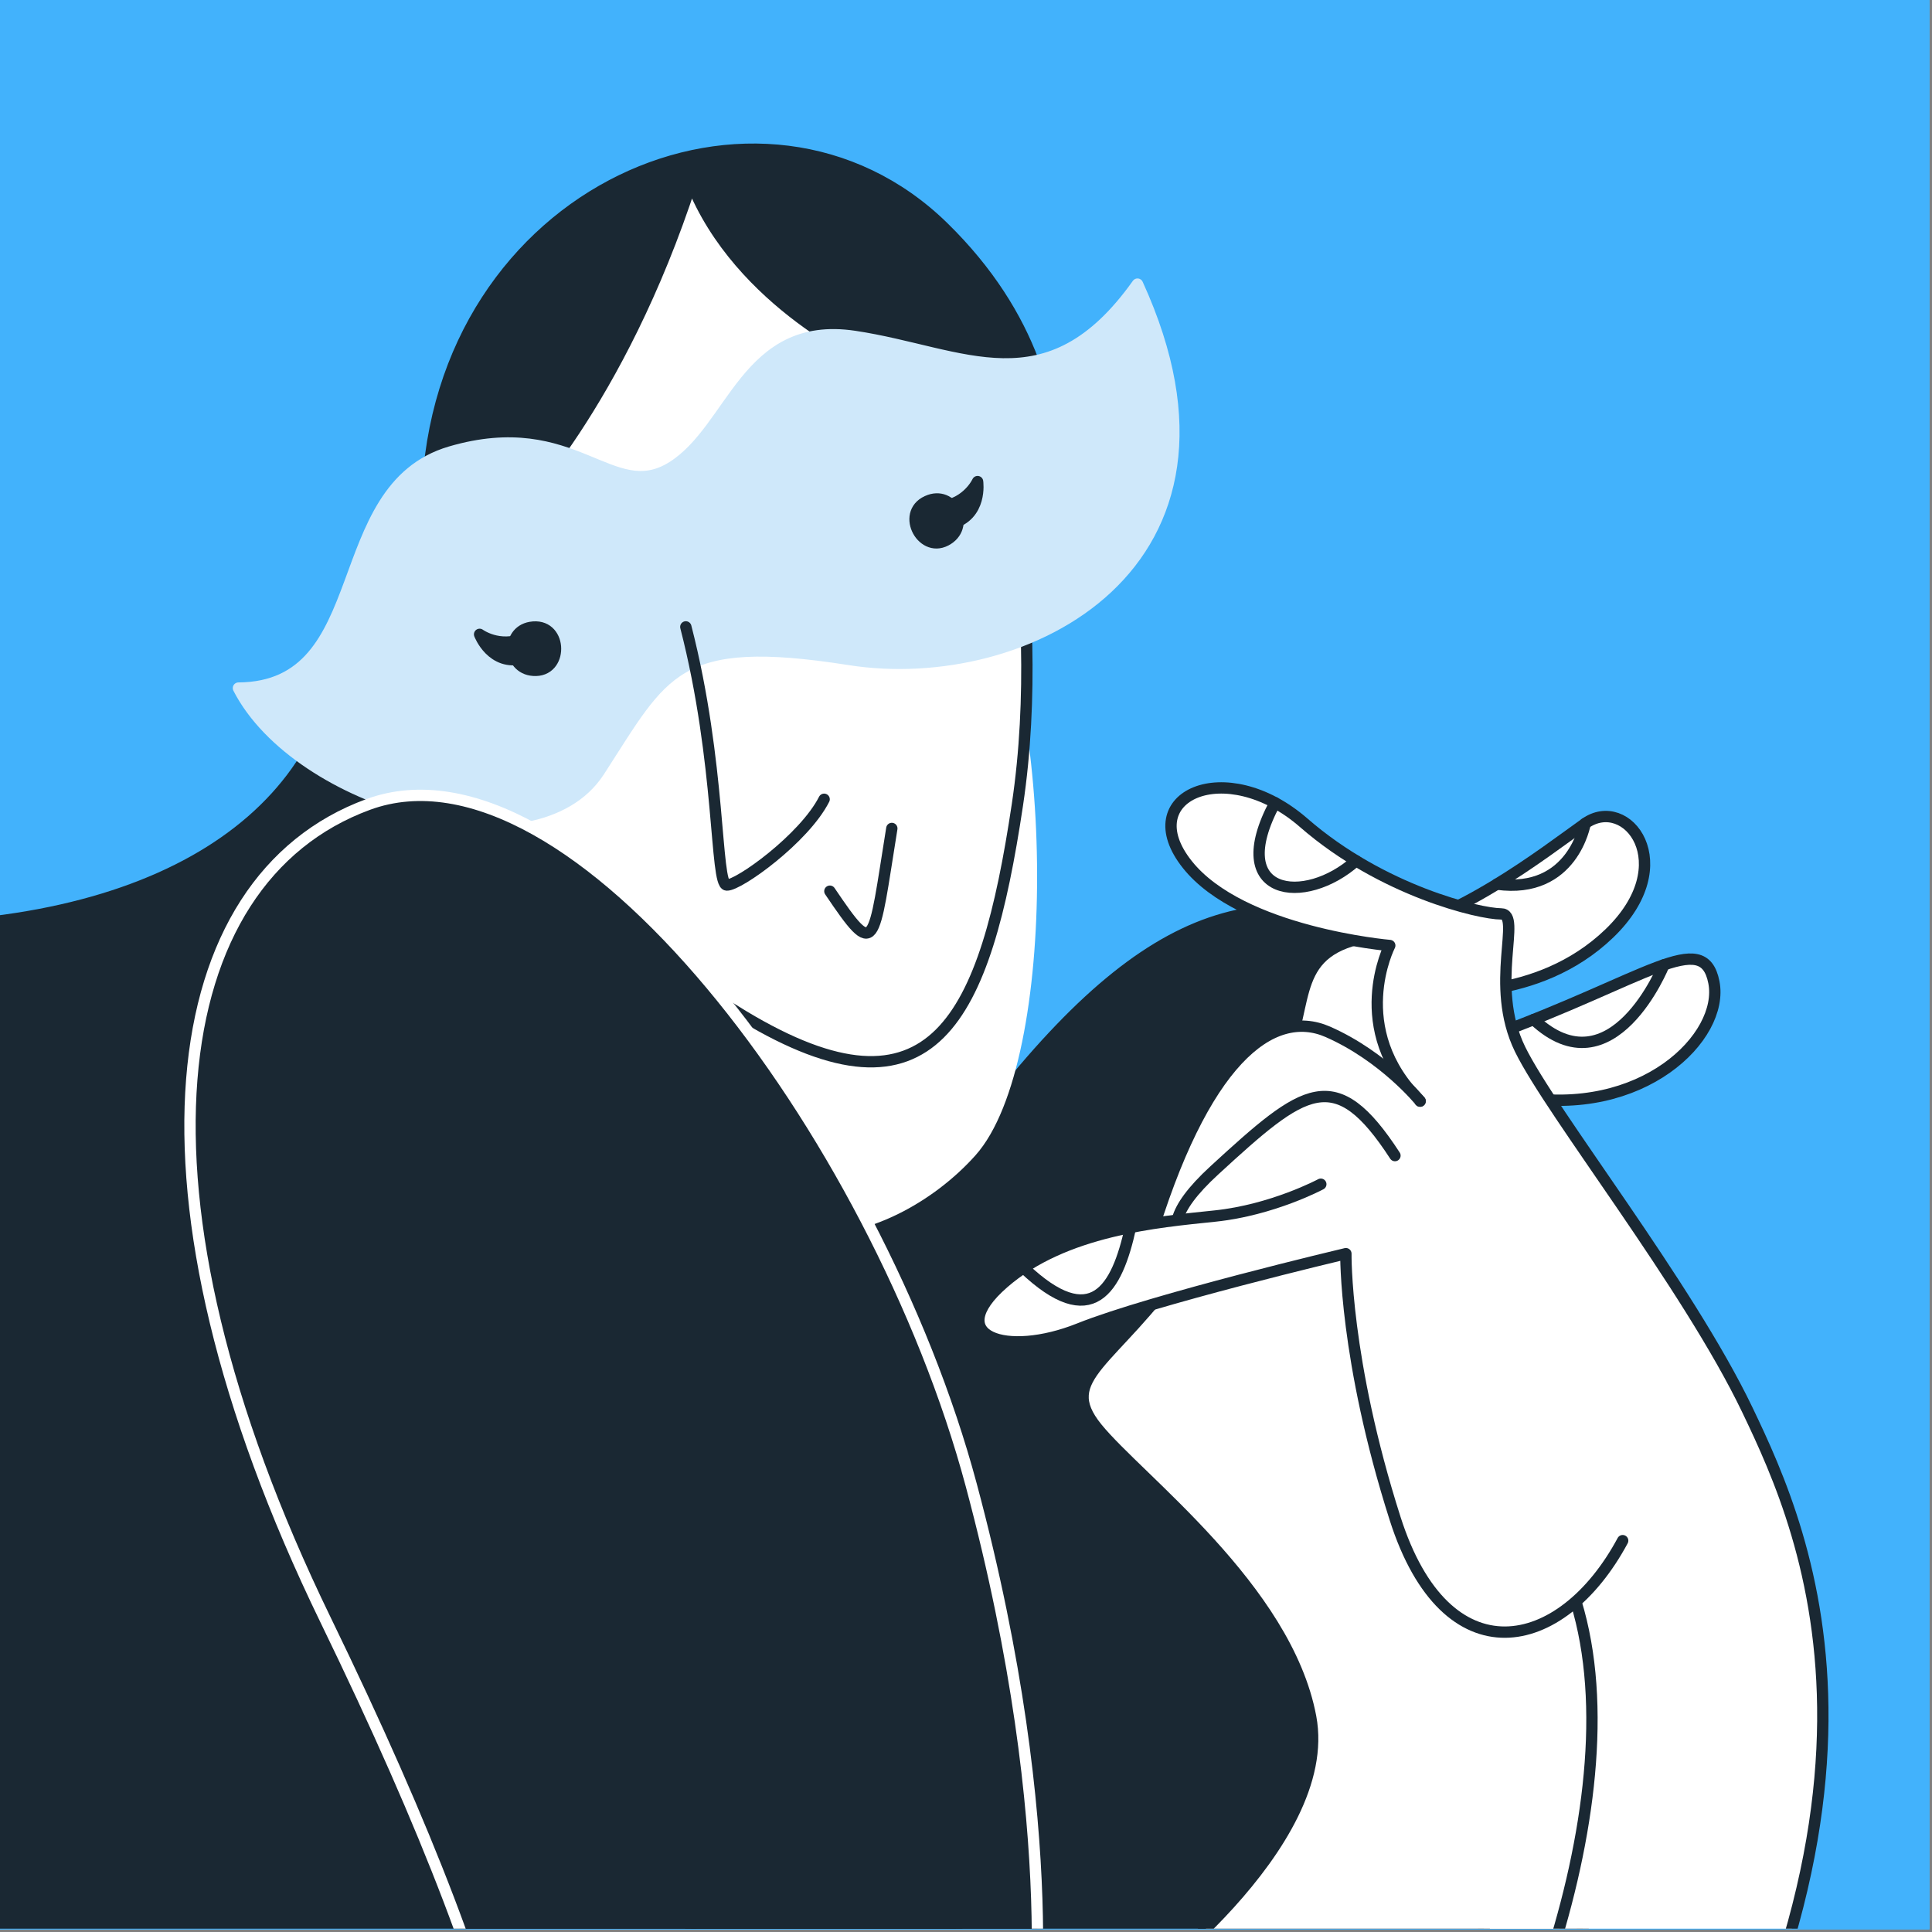
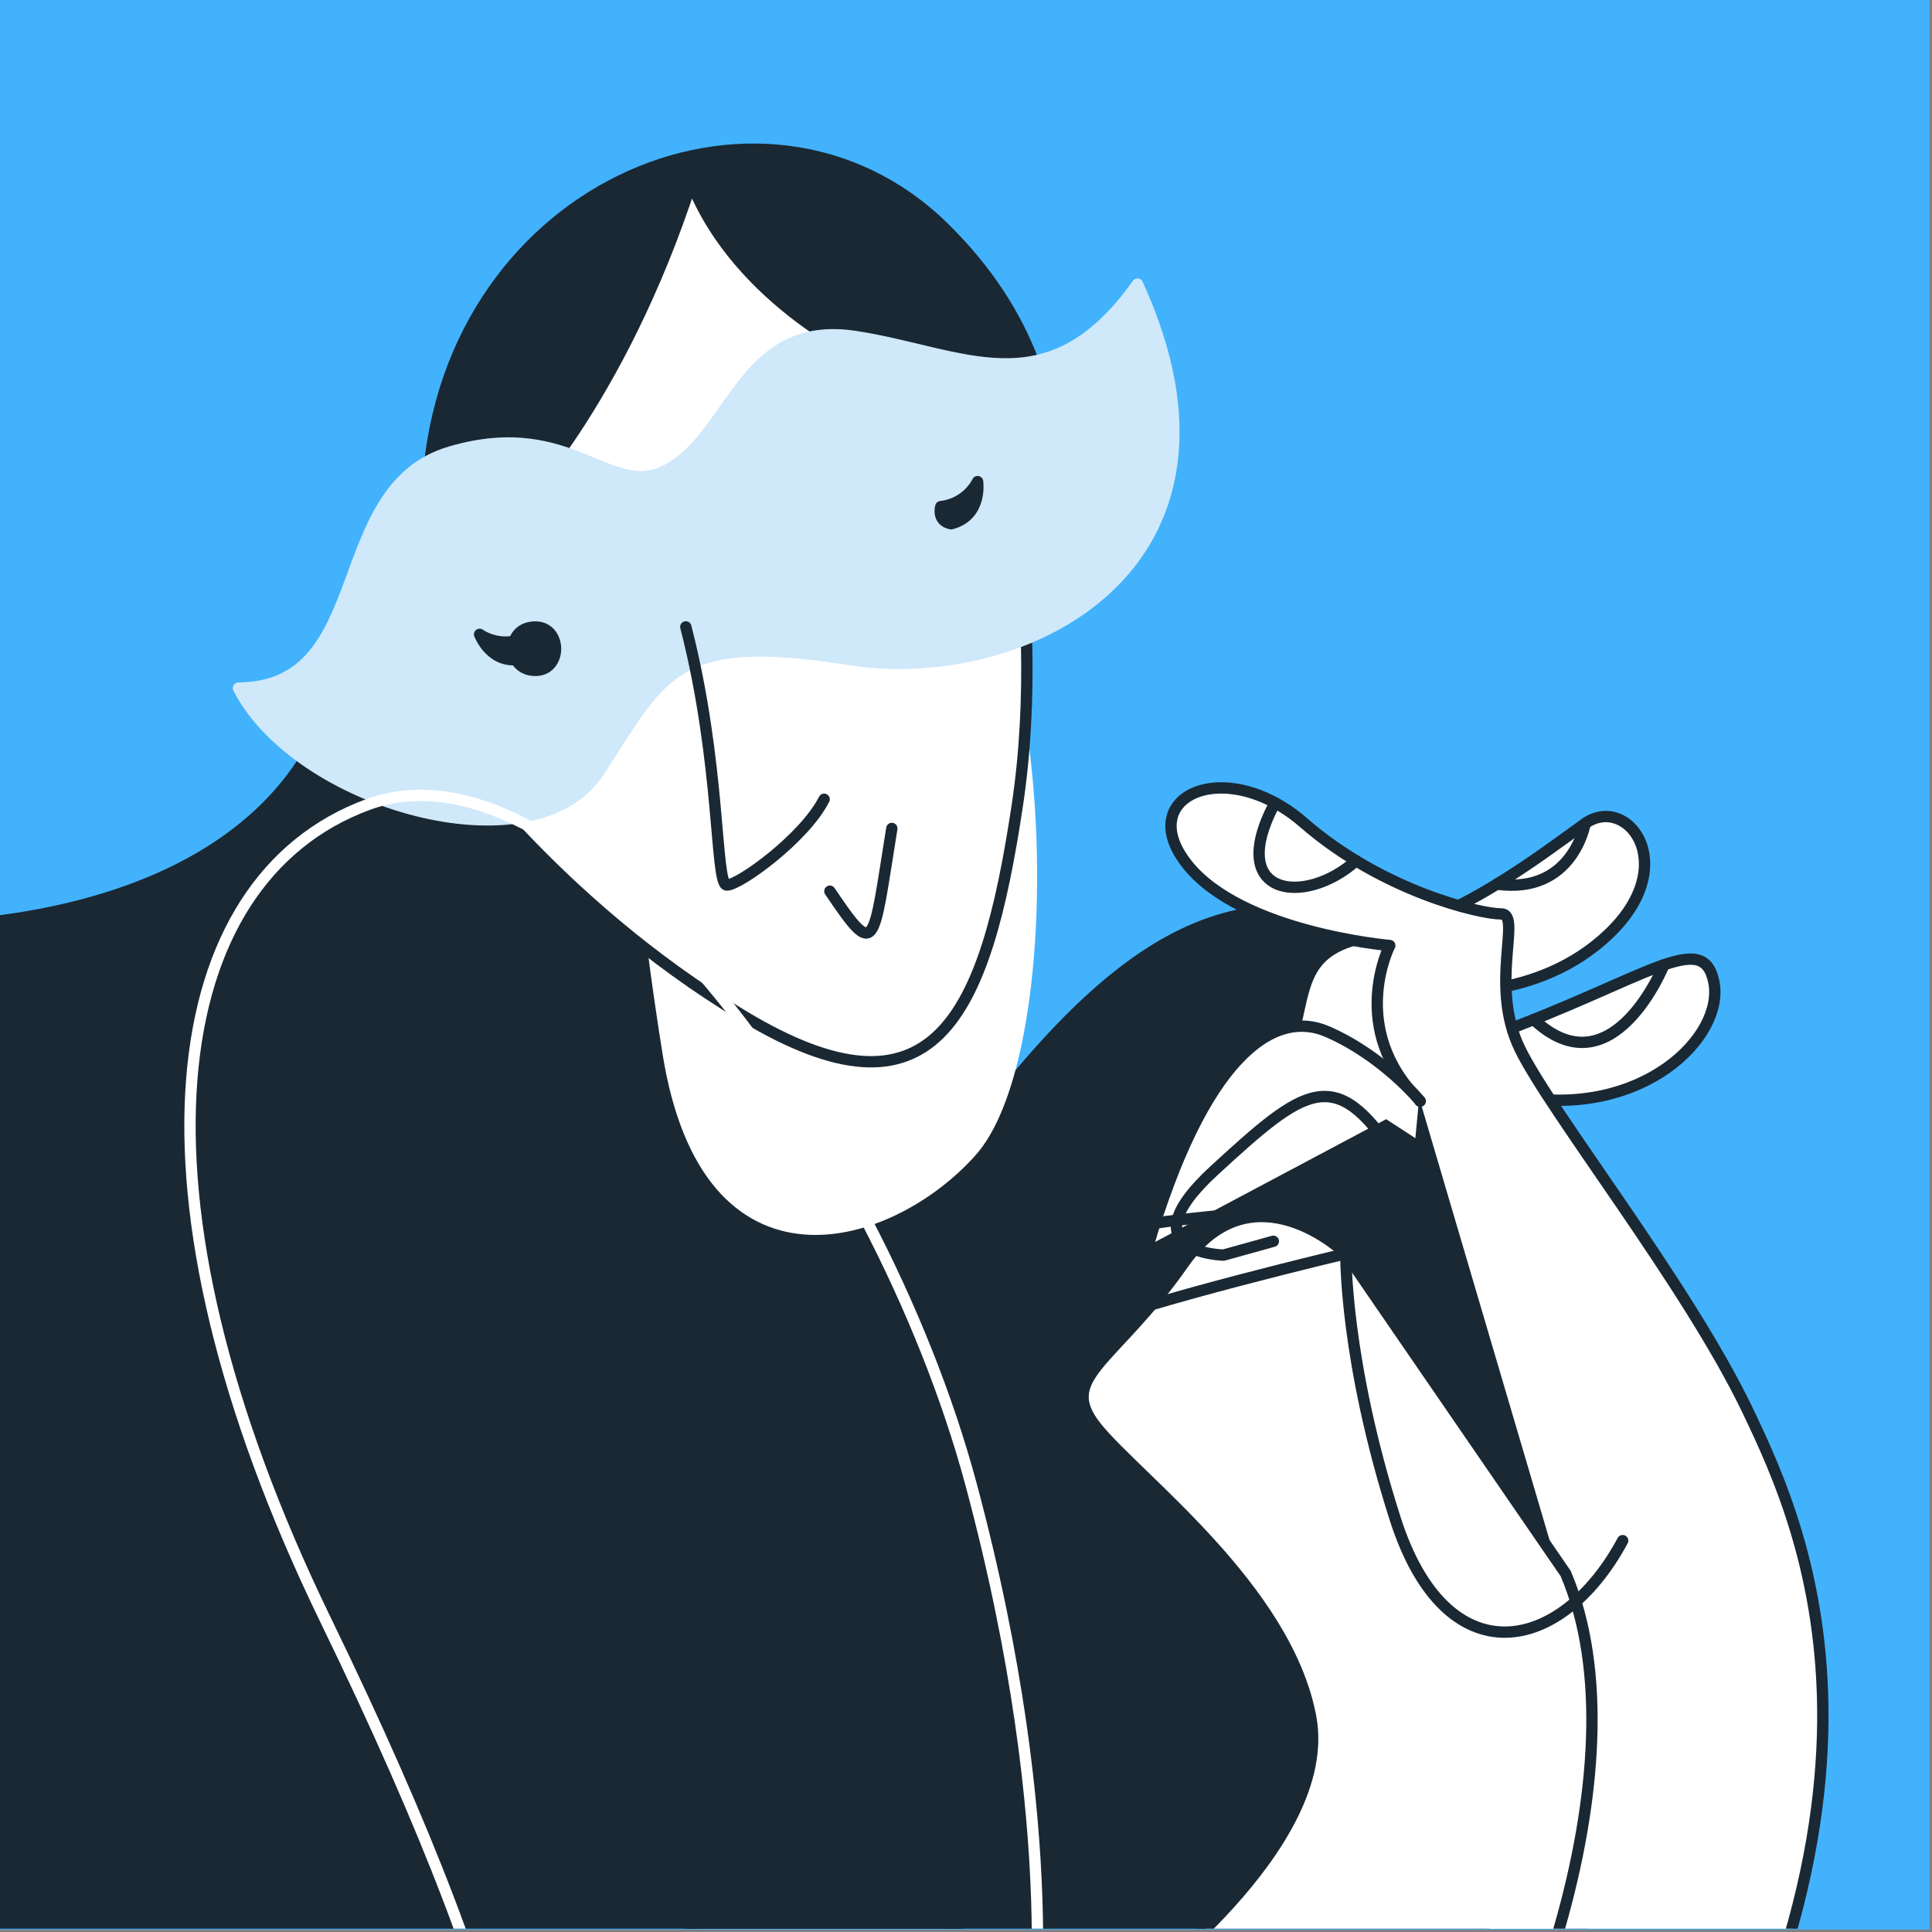
<svg xmlns="http://www.w3.org/2000/svg" width="585" height="585" viewBox="0 0 585 585" fill="none">
  <rect x="0" y="0" width="585" height="585" fill="#808080" stroke="none" />
  <g clip-path="url(#clip0_198_47198)">
    <rect width="584.26" height="584.26" fill="#42B2FC" />
    <g clip-path="url(#clip1_198_47198)">
      <rect x="-511" width="1242.53" height="584" rx="24.517" fill="#42B2FC" />
      <path d="M103.627 197.928C96.789 250.874 41.879 284.781 -49.724 280.709C-141.327 276.638 -186.871 272.249 -236.55 371.047C-286.23 469.846 -301.414 462.947 -385.598 475.365C-469.782 487.783 -555.345 596.811 -484.962 715.495C-414.579 834.179 -238.242 854.801 -99.469 726.123C39.304 597.446 186.436 762.816 286.568 589.189C386.701 415.561 179.493 168.614 179.493 168.614L103.627 197.928Z" fill="#1A2833" stroke="#1A2833" stroke-width="3.432" stroke-linecap="round" stroke-linejoin="round" />
      <path d="M303.188 332.024C352.331 270.634 388.137 263.671 440.428 290.422C453.257 382.656 519.243 467.369 519.243 467.369L426.635 737.224L230.222 690.578L161.926 343.958L303.192 332.028L303.188 332.024Z" fill="#1A2833" stroke="#1A2833" stroke-width="3.432" stroke-linecap="round" stroke-linejoin="round" />
      <path d="M294.081 170.403C318.193 212.172 318.592 321.265 294.081 348.696C269.571 376.127 214.2 393.58 202.299 318.772C190.398 243.963 194.14 224.016 194.14 224.016L294.081 170.403Z" fill="white" stroke="white" stroke-width="3.432" stroke-linecap="round" stroke-linejoin="round" />
      <path d="M195.601 57.256L214.515 49.424L299.711 109.98C299.711 109.98 317.796 178.784 308.064 243.697C298.332 308.611 282.7 342.292 225.098 307.639C167.496 272.986 133.992 224.637 133.992 224.637L158.498 111.132L195.601 57.26L195.601 57.256Z" fill="white" stroke="#1A2833" stroke-width="3.432" stroke-linecap="round" stroke-linejoin="round" />
      <path d="M129.371 150.64C132.409 57.32 230.897 15.137 285.689 68.81C340.481 122.484 311.573 183.33 311.573 183.33L264.276 109.504C264.276 109.504 223.827 92.073 209.335 55.286C187.487 122.618 155.119 154.627 155.119 154.627L129.371 150.64Z" fill="#1A2833" stroke="#1A2833" stroke-width="3.432" stroke-linecap="round" stroke-linejoin="round" />
      <path d="M72.198 208.353C114.074 208.064 98.679 147.932 136.389 136.847C174.099 125.762 185.108 153.002 203.586 141.379C222.063 129.755 225.828 96.933 258.718 101.859C291.609 106.786 317.149 124.394 344.425 86.032C383.509 171.452 310.151 208.034 257.266 199.702C204.381 191.37 201.046 203.214 181.414 233.535C161.781 263.855 90.092 243.31 72.198 208.357L72.198 208.353Z" fill="#CFE8FA" stroke="#CFE8FA" stroke-width="3.432" stroke-linecap="round" stroke-linejoin="round" />
-       <path d="M281.514 151.467C288.897 148.899 293.866 159.735 286.363 163.647C278.86 167.559 272.456 154.617 281.514 151.467Z" fill="#1A2833" stroke="#1A2833" stroke-width="3.432" stroke-linecap="round" stroke-linejoin="round" />
      <path d="M284.863 153.41C292.983 152.471 296.008 145.827 296.008 145.827C296.008 145.827 297.517 156.157 287.982 158.595C283.588 157.728 284.863 153.41 284.863 153.41Z" fill="#1A2833" stroke="#1A2833" stroke-width="3.432" stroke-linecap="round" stroke-linejoin="round" />
      <path d="M160.634 189.98C152.929 191.317 153.843 203.2 162.302 202.982C170.761 202.763 170.084 188.338 160.634 189.98Z" fill="#1A2833" stroke="#1A2833" stroke-width="3.432" stroke-linecap="round" stroke-linejoin="round" />
      <path d="M158.648 193.302C151.091 196.418 145.221 192.078 145.221 192.078C145.221 192.078 148.912 201.844 158.431 199.351C161.853 196.463 158.644 193.302 158.644 193.302L158.648 193.302Z" fill="#1A2833" stroke="#1A2833" stroke-width="3.432" stroke-linecap="round" stroke-linejoin="round" />
      <path d="M207.664 189.821C218.312 231.169 216.499 267.782 220.045 267.984C223.591 268.186 243.496 253.914 249.543 242.015" stroke="#1A2833" stroke-width="3.432" stroke-linecap="round" stroke-linejoin="round" />
      <path d="M251.281 269.85C265.31 290.618 264.228 286.867 270.039 250.853" stroke="#1A2833" stroke-width="3.432" stroke-linecap="round" stroke-linejoin="round" />
      <path d="M386.701 415.564C466.521 455.218 469.409 502.026 465.488 525.251C461.567 548.476 398.542 458.305 398.542 458.305L386.697 415.564H386.701Z" fill="white" stroke="#1A2833" stroke-width="3.432" stroke-linecap="round" stroke-linejoin="round" />
-       <path d="M239.891 638.681C283.95 632.388 324.539 618.636 342.314 603.721C360.088 588.806 426.636 678.745 426.636 678.745C426.636 678.745 406.884 746.944 326.133 797.185C245.382 847.426 177.11 878.339 171.957 775.286C166.803 672.233 161.65 620.304 98.531 490.402C35.412 360.5 49.449 266.428 111.413 243.609C173.376 220.791 265.496 343.006 294.086 449.654C322.676 556.303 312.32 620.243 312.32 620.243" fill="#1A2833" />
      <path d="M239.891 638.681C283.95 632.388 324.539 618.636 342.314 603.721C360.088 588.806 426.636 678.745 426.636 678.745C426.636 678.745 406.884 746.944 326.133 797.185C245.382 847.426 177.11 878.339 171.957 775.286C166.803 672.233 161.65 620.304 98.531 490.402C35.412 360.5 49.449 266.428 111.413 243.609C173.376 220.791 265.496 343.006 294.086 449.654C322.676 556.303 312.32 620.243 312.32 620.243" stroke="white" stroke-width="3.432" stroke-linecap="round" stroke-linejoin="round" />
      <path d="M388.82 320.821C396.727 303.359 390.228 287.521 415.405 283.461C440.583 279.402 467.387 258.284 479.976 249.348C492.565 240.412 509.217 261.53 487.285 282.648C465.358 303.766 434.494 300.109 434.494 300.109L430.007 347.621L388.82 320.821Z" fill="white" stroke="#1A2833" stroke-width="3.432" stroke-linecap="round" stroke-linejoin="round" />
      <path d="M453.256 267.713C476.318 270.874 479.971 249.349 479.971 249.349" stroke="#1A2833" stroke-width="3.432" stroke-linecap="round" stroke-linejoin="round" />
      <path d="M451.142 313.78C498.653 296.453 515.712 280.948 518.958 297.433C522.204 313.918 497.246 338.734 459.667 332.023C422.088 325.311 451.137 313.78 451.137 313.78H451.142Z" fill="white" stroke="#1A2833" stroke-width="3.432" stroke-linecap="round" stroke-linejoin="round" />
      <path d="M464.406 308.705C488.229 331.04 503.84 292.143 503.84 292.143" stroke="#1A2833" stroke-width="3.432" stroke-linecap="round" stroke-linejoin="round" />
-       <path d="M404.99 329.226H448.267L484.126 436.301L430.009 443.33L381.248 393.646V347.623L404.99 329.226Z" fill="white" stroke="#1A2833" stroke-width="3.432" stroke-linecap="round" stroke-linejoin="round" />
      <path d="M430.007 333.414C407.79 311.58 420.814 286.297 420.814 286.297C420.814 286.297 375.995 282.465 359.522 261.782C343.049 241.099 371.013 228.454 394.766 249.141C418.52 269.828 448.013 276.722 454.525 276.722C461.037 276.722 450.694 298.174 460.273 317.71C469.851 337.246 510.929 389.028 529.09 426.904C547.251 464.781 585.627 549.957 487.797 697.833C469.738 727.558 423.832 657.574 423.832 657.574L478.767 498.789" fill="white" />
      <path d="M430.007 333.414C407.79 311.58 420.814 286.297 420.814 286.297C420.814 286.297 375.995 282.465 359.522 261.782C343.049 241.099 371.013 228.454 394.766 249.141C418.52 269.828 448.013 276.722 454.525 276.722C461.037 276.722 450.694 298.174 460.273 317.71C469.851 337.246 510.929 389.028 529.09 426.904C547.251 464.781 585.627 549.957 487.797 697.833C469.738 727.558 423.832 657.574 423.832 657.574L478.767 498.789" stroke="#1A2833" stroke-width="3.432" stroke-linecap="round" stroke-linejoin="round" />
      <path d="M386.078 243.071C370.874 271.462 395.039 274.541 410.593 260.635" stroke="#1A2833" stroke-width="3.432" stroke-linecap="round" stroke-linejoin="round" />
      <path d="M474.088 476.478C499.095 535.318 460.088 635.349 426.633 678.744C393.179 722.14 367.846 698.602 356.242 658.151C344.638 617.7 342.311 603.724 342.311 603.724C342.311 603.724 404.214 558.856 396.86 519.874C389.506 480.891 344.638 447.795 332.134 432.346C319.631 416.898 337.097 412.936 358.28 382.65C379.463 352.364 407.529 379.6 407.529 379.6L474.088 476.474V476.478Z" fill="white" stroke="#1A2833" stroke-width="3.432" stroke-linecap="round" stroke-linejoin="round" />
      <path d="M347.631 377.188C364.202 321.078 385.064 304.946 402.094 312.447C419.124 319.947 430.005 333.414 430.005 333.414" fill="white" />
      <path d="M347.631 377.188C364.202 321.078 385.064 304.946 402.094 312.447C419.124 319.947 430.005 333.414 430.005 333.414" stroke="#1A2833" stroke-width="3.432" stroke-linecap="round" stroke-linejoin="round" />
-       <path d="M422.385 349.908C404.253 322.013 395.048 329.266 367.707 354.37C340.365 379.474 370.497 380.035 370.497 380.035L385.563 375.85" fill="white" />
      <path d="M422.385 349.908C404.253 322.013 395.048 329.266 367.707 354.37C340.365 379.474 370.497 380.035 370.497 380.035L385.563 375.85" stroke="#1A2833" stroke-width="3.432" stroke-linecap="round" stroke-linejoin="round" />
-       <path d="M491.336 466.501C472.826 500.952 437.862 508.148 422.438 459.818C407.014 411.489 407.527 379.604 407.527 379.604C407.527 379.604 348.882 393.478 326.739 402.337C304.596 411.196 285.32 404.68 303.815 388.532C322.309 372.384 350.444 370.037 367.893 368.215C385.343 366.393 399.933 358.575 399.933 358.575" fill="white" />
      <path d="M491.336 466.501C472.826 500.952 437.862 508.148 422.438 459.818C407.014 411.489 407.527 379.604 407.527 379.604C407.527 379.604 348.882 393.478 326.739 402.337C304.596 411.196 285.32 404.68 303.815 388.532C322.309 372.384 350.444 370.037 367.893 368.215C385.343 366.393 399.933 358.575 399.933 358.575" stroke="#1A2833" stroke-width="3.432" stroke-linecap="round" stroke-linejoin="round" />
      <path d="M309.947 383.879C330.647 403.586 338.216 390.35 342.312 371.66" stroke="#1A2833" stroke-width="3.432" stroke-linecap="round" stroke-linejoin="round" />
    </g>
  </g>
  <defs>
    <clipPath id="clip0_198_47198">
      <rect width="584.26" height="584.26" fill="white" />
    </clipPath>
    <clipPath id="clip1_198_47198">
      <rect x="-511" width="1242.53" height="584" rx="24.517" fill="white" />
    </clipPath>
  </defs>
</svg>